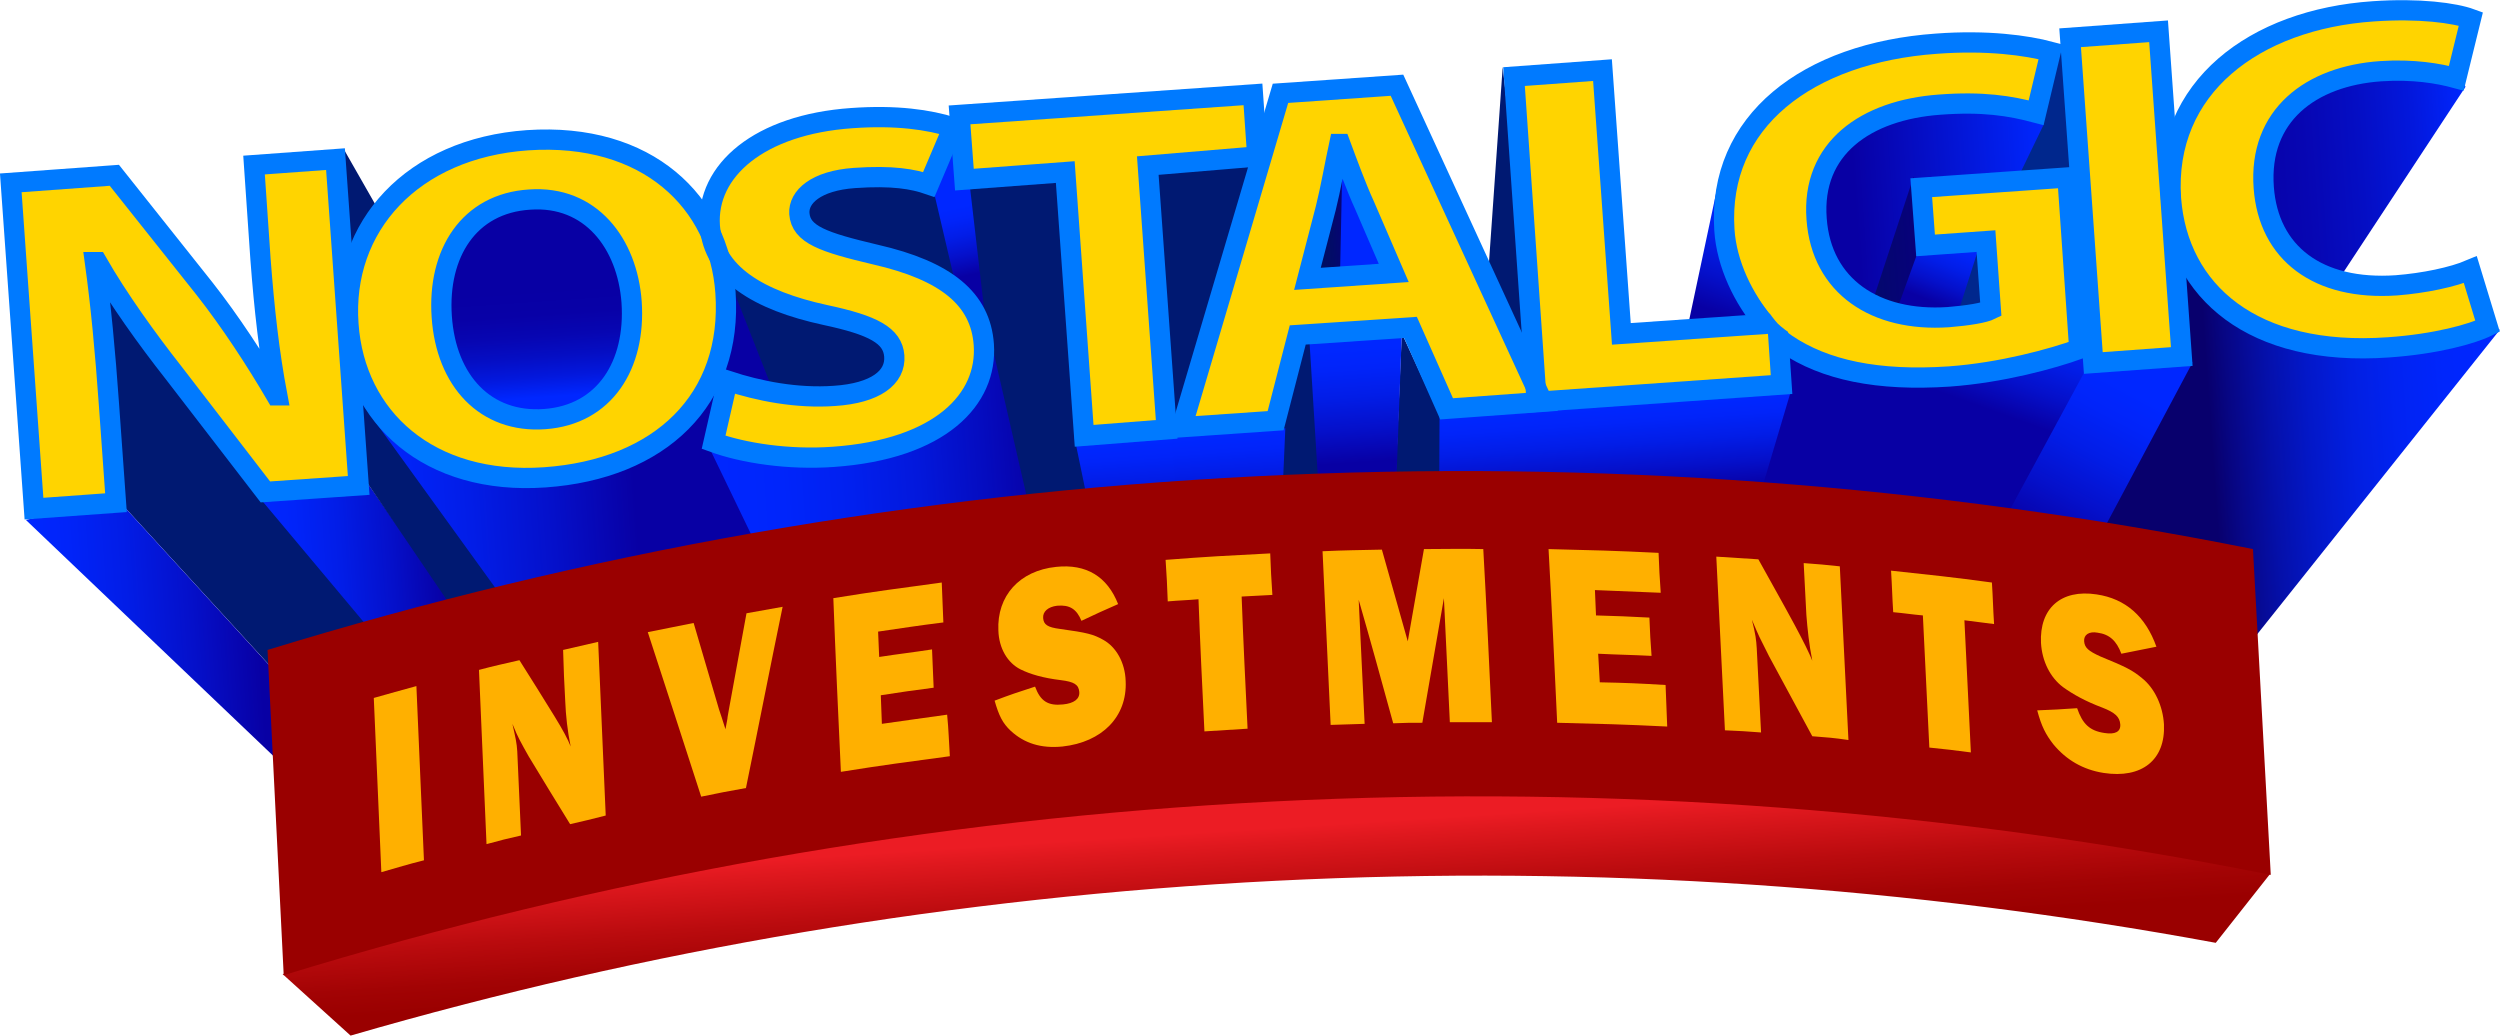
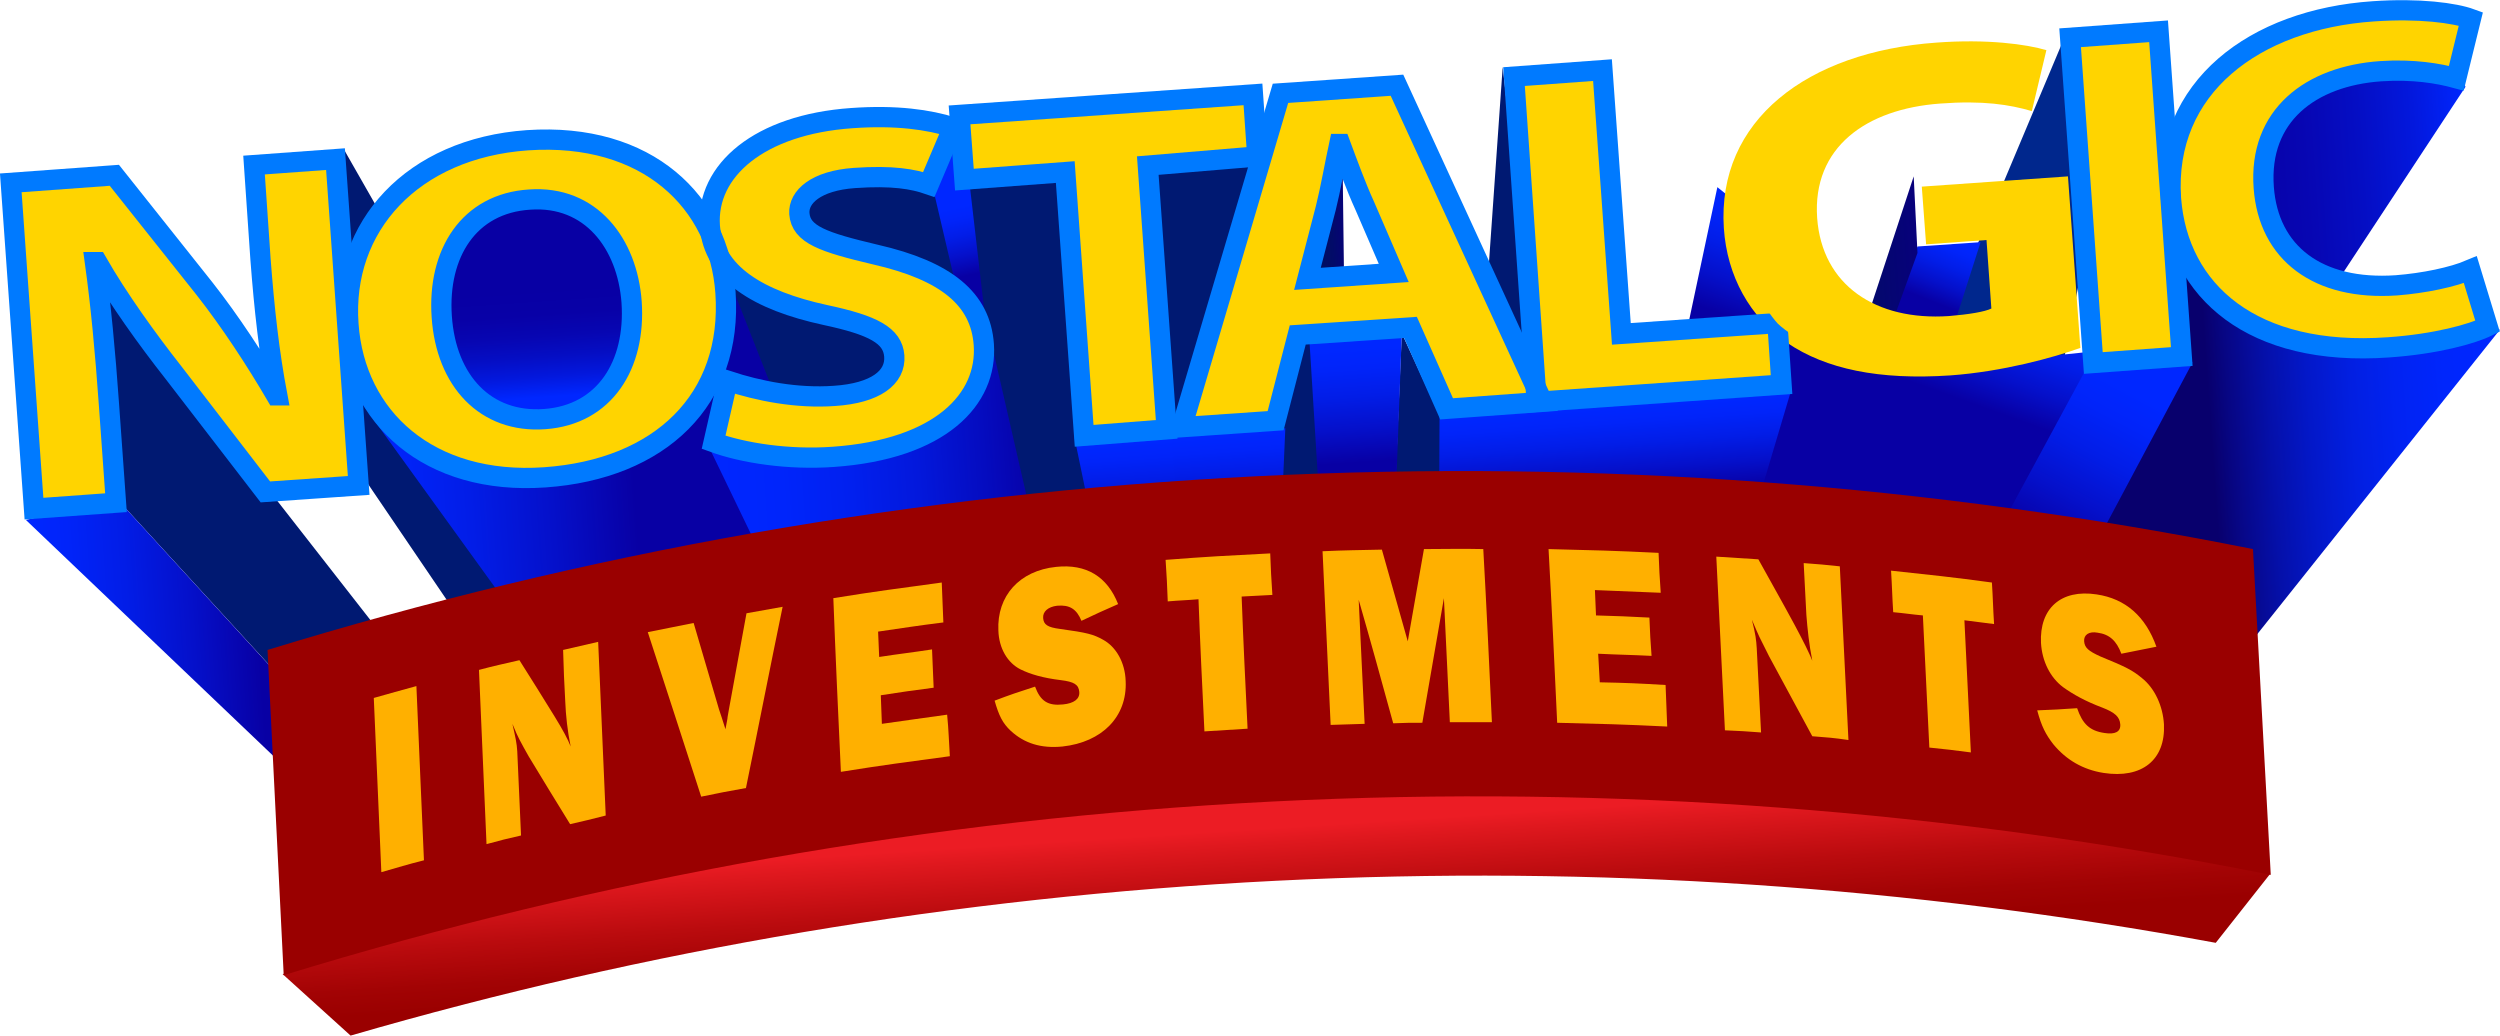
<svg xmlns="http://www.w3.org/2000/svg" version="1.1" id="Layer_1" x="0px" y="0px" viewBox="0 0 463.5 192" style="enable-background:new 0 0 463.5 192;" xml:space="preserve">
  <style type="text/css">
	.st0{fill:#00278D;}
	.st1{fill:url(#SVGID_1_);}
	.st2{fill:url(#SVGID_00000164503416385501083030000014355270881464045969_);}
	.st3{fill:url(#SVGID_00000046320948969393408360000014597173591864115640_);}
	.st4{fill:url(#SVGID_00000018204796634362531910000014428197776030679439_);}
	.st5{fill:#001972;}
	.st6{fill:url(#SVGID_00000037691482655313329600000011809883857853534095_);}
	.st7{fill:url(#SVGID_00000103954926927605953620000007471344848379625891_);}
	.st8{fill:url(#SVGID_00000126298520243276090360000000092455681760082304_);}
	.st9{fill:url(#SVGID_00000065036286825656075410000001814389663493419396_);}
	.st10{fill:url(#SVGID_00000044887110541137817110000014303062883742706566_);}
	.st11{fill:url(#SVGID_00000021107817006685584020000018418504752784435586_);}
	.st12{fill:url(#SVGID_00000129901399827213579110000008841845426967131017_);}
	.st13{fill:url(#SVGID_00000101808442405826203760000017574154925631611530_);}
	.st14{fill:url(#SVGID_00000150063749820522005260000006776696745073813403_);}
	.st15{fill:url(#SVGID_00000001633855244171501450000004176913791358034320_);}
	.st16{fill:url(#SVGID_00000147905800345734465570000017150602840651397504_);}
	.st17{fill:url(#SVGID_00000083810282405637545340000010002459309917171086_);}
	.st18{fill:url(#SVGID_00000024716550091425601680000001737124901168137102_);}
	.st19{fill:none;stroke:#231F20;stroke-width:0.268;}
	.st20{fill:url(#SVGID_00000165224182879263857520000011237496929563085964_);}
	.st21{fill:#0027FF;}
	.st22{fill:url(#SVGID_00000082342920838640039970000009523139745900002971_);}
	.st23{fill:#FFD400;}
	.st24{fill:none;stroke:#007AFF;stroke-width:3.755;}
	.st25{fill:url(#SVGID_00000033357967024848381300000001981239842683009972_);}
	.st26{fill:#9A0000;}
	.st27{fill:#FFB000;}
</style>
  <polygon class="st0" points="382.1,8.5 361.2,58.2 375,105.9 392,18.8 " />
  <linearGradient id="SVGID_1_" gradientUnits="userSpaceOnUse" x1="323.915" y1="0.956" x2="367.786" y2="0.956" gradientTransform="matrix(0.998 -7.044739e-02 7.044739e-02 0.998 12.86 60.183)">
    <stop offset="0.178" style="stop-color:#0800A4" />
    <stop offset="1" style="stop-color:#0027FF" />
  </linearGradient>
-   <path class="st1" d="M378.9,23.1l-4.5,9.3L356.2,34l-8,21.5c0,0-12-4.1-12.2-18.1c-0.2-14,11.6-17.6,22.2-18.8  c10.6-1.1,17.5,1.1,17.5,1.1L378.9,23.1z" />
  <linearGradient id="SVGID_00000149358532139727434760000017629537343930593412_" gradientUnits="userSpaceOnUse" x1="349.667" y1="8.809" x2="339.795" y2="29.344" gradientTransform="matrix(0.998 -7.044739e-02 7.044739e-02 0.998 12.86 60.183)">
    <stop offset="0" style="stop-color:#0027FF" />
    <stop offset="9.588272e-02" style="stop-color:#0124F9" />
    <stop offset="0.228" style="stop-color:#021DE7" />
    <stop offset="0.382" style="stop-color:#0510CA" />
    <stop offset="0.54" style="stop-color:#0800A4" />
  </linearGradient>
  <polygon style="fill:url(#SVGID_00000149358532139727434760000017629537343930593412_);" points="355.5,45.7 367.2,44.9 362.4,59.9   350.6,58.1 " />
  <linearGradient id="SVGID_00000141441568245017638840000001009783639630438581_" gradientUnits="userSpaceOnUse" x1="306.599" y1="44.489" x2="342.973" y2="44.489" gradientTransform="matrix(0.998 -7.044739e-02 7.044739e-02 0.998 12.86 60.183)">
    <stop offset="0.448" style="stop-color:#000E62" />
    <stop offset="0.669" style="stop-color:#020B68" />
    <stop offset="0.973" style="stop-color:#07017A" />
    <stop offset="1" style="stop-color:#08007C" />
  </linearGradient>
  <polygon style="fill:url(#SVGID_00000141441568245017638840000001009783639630438581_);" points="325.4,122.2 354.8,32.7   355.5,46.9 325.2,130.6 " />
  <linearGradient id="SVGID_00000177461053387165574390000017931220591249918888_" gradientUnits="userSpaceOnUse" x1="341.472" y1="12.224" x2="325.677" y2="48.157" gradientTransform="matrix(0.998 -7.044739e-02 7.044739e-02 0.998 12.86 60.183)">
    <stop offset="0" style="stop-color:#0027FF" />
    <stop offset="9.588272e-02" style="stop-color:#0124F9" />
    <stop offset="0.228" style="stop-color:#021DE7" />
    <stop offset="0.382" style="stop-color:#0510CA" />
    <stop offset="0.54" style="stop-color:#0800A4" />
  </linearGradient>
  <path style="fill:url(#SVGID_00000177461053387165574390000017931220591249918888_);" d="M350.7,136.4L389.2,65c0,0-30.8,4.1-42-0.4  c-11.1-4.5-24.3-26.3-24.3-26.3l-4.5-3.6l-19.7,92.8L350.7,136.4z" />
  <polygon class="st5" points="259.9,61.8 257.6,115.2 267.2,114.8 267.1,77.4 " />
  <linearGradient id="SVGID_00000070091237950569492550000013404647726804800923_" gradientUnits="userSpaceOnUse" x1="235.161" y1="21.149" x2="235.161" y2="60.375" gradientTransform="matrix(0.998 -7.044739e-02 7.044739e-02 0.998 12.86 60.183)">
    <stop offset="0" style="stop-color:#0027FF" />
    <stop offset="9.588272e-02" style="stop-color:#0124F9" />
    <stop offset="0.228" style="stop-color:#021DE7" />
    <stop offset="0.382" style="stop-color:#0510CA" />
    <stop offset="0.54" style="stop-color:#0800A4" />
  </linearGradient>
  <polygon style="fill:url(#SVGID_00000070091237950569492550000013404647726804800923_);" points="242.9,137.6 241,63.7 259.9,61.8   257.1,137.5 " />
  <polygon class="st5" points="242.6,60.4 237.9,78.6 235.9,134.7 247.3,136.5 " />
  <linearGradient id="SVGID_00000090994020363619555350000005397535528447984800_" gradientUnits="userSpaceOnUse" x1="361.856" y1="25.92" x2="446.257" y2="25.92" gradientTransform="matrix(0.998 -7.044739e-02 7.044739e-02 0.998 12.86 60.183)">
    <stop offset="0.344" style="stop-color:#0800A4" />
    <stop offset="0.498" style="stop-color:#0801A7" />
    <stop offset="0.631" style="stop-color:#0706B2" />
    <stop offset="0.756" style="stop-color:#050EC4" />
    <stop offset="0.877" style="stop-color:#0318DD" />
    <stop offset="0.993" style="stop-color:#0026FD" />
    <stop offset="1" style="stop-color:#0027FF" />
  </linearGradient>
  <polygon style="fill:url(#SVGID_00000090994020363619555350000005397535528447984800_);" points="457.1,16.1 397,107.4 378.7,104.4   399.6,55.9 398.7,35.4 433.2,9.2 453.1,6.7 " />
  <polygon class="st5" points="212.9,31 236.6,29.3 223.4,81.9 216.1,82.7 " />
  <polygon class="st5" points="199.1,23.2 174.5,26 195.1,123.4 206.2,120 " />
  <path class="st5" d="M133.5,48.3l8.6,25.3c0,0,20.4,5.4,25.9,0.6c5.5-4.8,1.5-13.8,1.5-13.8l-34.1-11.8" />
  <polygon class="st5" points="21.6,92.4 19.1,50.5 49.8,90.8 103,158.9 85.1,161.7 " />
  <linearGradient id="SVGID_00000114047348310830439620000010239625364586555065_" gradientUnits="userSpaceOnUse" x1="-10.573" y1="70.486" x2="66.385" y2="70.486" gradientTransform="matrix(0.998 -7.044739e-02 7.044739e-02 0.998 12.86 60.183)">
    <stop offset="0" style="stop-color:#0027FF" />
    <stop offset="9.588272e-02" style="stop-color:#0124F9" />
    <stop offset="0.228" style="stop-color:#021DE7" />
    <stop offset="0.382" style="stop-color:#0510CA" />
    <stop offset="0.54" style="stop-color:#0800A4" />
  </linearGradient>
  <polygon style="fill:url(#SVGID_00000114047348310830439620000010239625364586555065_);" points="4.8,96.4 76,164.3 86.7,163.5   21.6,92.4 " />
  <linearGradient id="SVGID_00000011719328929892275900000010914948148317243323_" gradientUnits="userSpaceOnUse" x1="33.115" y1="67.335" x2="94.404" y2="67.335" gradientTransform="matrix(0.998 -7.044739e-02 7.044739e-02 0.998 12.86 60.183)">
    <stop offset="0" style="stop-color:#0027FF" />
    <stop offset="9.588272e-02" style="stop-color:#0124F9" />
    <stop offset="0.228" style="stop-color:#021DE7" />
    <stop offset="0.382" style="stop-color:#0510CA" />
    <stop offset="0.54" style="stop-color:#0800A4" />
  </linearGradient>
-   <polygon style="fill:url(#SVGID_00000011719328929892275900000010914948148317243323_);" points="48.3,92.5 101.6,156.1   114.2,155.2 67.8,89.1 " />
  <polygon class="st5" points="63.7,27.6 115.3,118 111.4,153.3 67.8,89.1 " />
  <linearGradient id="SVGID_00000076571804711753906110000010458285511799692946_" gradientUnits="userSpaceOnUse" x1="49.395" y1="41.34" x2="147.494" y2="41.34" gradientTransform="matrix(0.998 -7.044739e-02 7.044739e-02 0.998 12.86 60.183)">
    <stop offset="0" style="stop-color:#0027FF" />
    <stop offset="9.588272e-02" style="stop-color:#0124F9" />
    <stop offset="0.228" style="stop-color:#021DE7" />
    <stop offset="0.382" style="stop-color:#0510CA" />
    <stop offset="0.54" style="stop-color:#0800A4" />
  </linearGradient>
  <path style="fill:url(#SVGID_00000076571804711753906110000010458285511799692946_);" d="M116.2,142.7L63,69.1  c0,0,22.2,15.2,35.7,12.3c13.5-2.9,28.5-32.8,28.5-32.8l4.5-5.7l34,86.5c0,0-0.7,10.8-17.2,12.5c-16.5,1.7-33.5,2.9-33.5,2.9" />
  <linearGradient id="SVGID_00000081628880408646329850000003860968333636428191_" gradientUnits="userSpaceOnUse" x1="85.883" y1="-10.965" x2="85.883" y2="19.591" gradientTransform="matrix(0.998 -7.044739e-02 7.044739e-02 0.998 12.86 60.183)">
    <stop offset="0.344" style="stop-color:#0800A4" />
    <stop offset="0.498" style="stop-color:#0801A7" />
    <stop offset="0.631" style="stop-color:#0706B2" />
    <stop offset="0.756" style="stop-color:#050EC4" />
    <stop offset="0.877" style="stop-color:#0318DD" />
    <stop offset="0.993" style="stop-color:#0026FD" />
    <stop offset="1" style="stop-color:#0027FF" />
  </linearGradient>
  <path style="fill:url(#SVGID_00000081628880408646329850000003860968333636428191_);" d="M78.9,59.5c0.9,12.9,10.6,22.7,21.6,21.9  c11-0.8,19.2-11.9,18.3-24.8c-0.9-12.9-10.6-22.7-21.6-21.9C86.2,35.5,78,46.6,78.9,59.5z" />
  <linearGradient id="SVGID_00000055693825003782295030000008468075902091365043_" gradientUnits="userSpaceOnUse" x1="116.665" y1="54.709" x2="181.428" y2="54.709" gradientTransform="matrix(0.998 -7.044739e-02 7.044739e-02 0.998 12.86 60.183)">
    <stop offset="0" style="stop-color:#0027FF" />
    <stop offset="0.201" style="stop-color:#0025FB" />
    <stop offset="0.396" style="stop-color:#0120EF" />
    <stop offset="0.59" style="stop-color:#0318DC" />
    <stop offset="0.781" style="stop-color:#050CC0" />
    <stop offset="0.939" style="stop-color:#0800A4" />
  </linearGradient>
  <path style="fill:url(#SVGID_00000055693825003782295030000008468075902091365043_);" d="M162.2,146.6l-30.7-63.6  c0,0,19.3,4.2,29.8,0.5c10.5-3.7,21.9-22.6,21.9-22.6l16.9,73.6l-17.1,7.6l-15.2,1.5" />
  <polygon class="st5" points="183.3,65 173.8,34.2 159.4,32.2 145.7,33.7 149.5,49.3 173.4,58.7 170,66.3 177.3,70.1 " />
  <linearGradient id="SVGID_00000111164111827723565080000016359236028617298324_" gradientUnits="userSpaceOnUse" x1="166.05" y1="-10.202" x2="169.622" y2="13.213" gradientTransform="matrix(0.998 -7.044739e-02 7.044739e-02 0.998 12.86 60.183)">
    <stop offset="0" style="stop-color:#0027FF" />
    <stop offset="9.588272e-02" style="stop-color:#0124F9" />
    <stop offset="0.228" style="stop-color:#021DE7" />
    <stop offset="0.382" style="stop-color:#0510CA" />
    <stop offset="0.54" style="stop-color:#0800A4" />
  </linearGradient>
  <polyline style="fill:url(#SVGID_00000111164111827723565080000016359236028617298324_);" points="183.8,68.9 178.5,23.2 173,35   180.1,65.3 180.7,69.9 " />
  <linearGradient id="SVGID_00000149363862146611240590000001459684877347289481_" gradientUnits="userSpaceOnUse" x1="194.673" y1="35.789" x2="194.673" y2="65.808" gradientTransform="matrix(0.998 -7.044739e-02 7.044739e-02 0.998 12.86 60.183)">
    <stop offset="0" style="stop-color:#0027FF" />
    <stop offset="9.588272e-02" style="stop-color:#0124F9" />
    <stop offset="0.228" style="stop-color:#021DE7" />
    <stop offset="0.382" style="stop-color:#0510CA" />
    <stop offset="0.54" style="stop-color:#0800A4" />
  </linearGradient>
  <polygon style="fill:url(#SVGID_00000149363862146611240590000001459684877347289481_);" points="199.2,81.1 211.3,139.5   223.8,138.6 219.6,79 " />
  <linearGradient id="SVGID_00000045596964436104790770000014369732656373969051_" gradientUnits="userSpaceOnUse" x1="212.905" y1="35.628" x2="212.905" y2="65.64" gradientTransform="matrix(0.998 -7.044739e-02 7.044739e-02 0.998 12.86 60.183)">
    <stop offset="0" style="stop-color:#0027FF" />
    <stop offset="9.588272e-02" style="stop-color:#0124F9" />
    <stop offset="0.228" style="stop-color:#021DE7" />
    <stop offset="0.382" style="stop-color:#0510CA" />
    <stop offset="0.54" style="stop-color:#0800A4" />
  </linearGradient>
  <polygon style="fill:url(#SVGID_00000045596964436104790770000014369732656373969051_);" points="238.3,79.4 235.8,137.1   221.7,138.1 217.1,80.4 " />
  <polyline class="st5" points="272,106.5 278.6,12.4 285.6,75.8 280.6,109.4 272,106.5 " />
  <linearGradient id="SVGID_00000003795040141890306810000007143667229480995737_" gradientUnits="userSpaceOnUse" x1="288.28" y1="35.364" x2="288.28" y2="65.917" gradientTransform="matrix(0.998 -7.044739e-02 7.044739e-02 0.998 12.86 60.183)">
    <stop offset="0" style="stop-color:#0027FF" />
    <stop offset="9.588272e-02" style="stop-color:#0124F9" />
    <stop offset="0.228" style="stop-color:#021DE7" />
    <stop offset="0.382" style="stop-color:#0510CA" />
    <stop offset="0.54" style="stop-color:#0800A4" />
  </linearGradient>
  <polygon style="fill:url(#SVGID_00000003795040141890306810000007143667229480995737_);" points="313.4,135.1 332.1,72.3 285.8,74   277.1,126.8 " />
  <linearGradient id="SVGID_00000140726234259735539370000002396968911826568116_" gradientUnits="userSpaceOnUse" x1="365.546" y1="60.416" x2="449.478" y2="60.416" gradientTransform="matrix(0.998 -7.044739e-02 7.044739e-02 0.998 12.86 60.183)">
    <stop offset="0.344" style="stop-color:#08006D" />
    <stop offset="0.389" style="stop-color:#070684" />
    <stop offset="0.476" style="stop-color:#0510AA" />
    <stop offset="0.566" style="stop-color:#0318C9" />
    <stop offset="0.66" style="stop-color:#021FE1" />
    <stop offset="0.759" style="stop-color:#0123F2" />
    <stop offset="0.867" style="stop-color:#0026FC" />
    <stop offset="1" style="stop-color:#0027FF" />
  </linearGradient>
-   <path style="fill:url(#SVGID_00000140726234259735539370000002396968911826568116_);" d="M400.7,139.9l62.8-78.8  c0,0-20.5,3.9-30.1,3c-9.6-0.9-28.2-17.5-28.2-17.5l0.3,19.2l-22.9,41.5L400.7,139.9z" />
+   <path style="fill:url(#SVGID_00000140726234259735539370000002396968911826568116_);" d="M400.7,139.9l62.8-78.8  c0,0-20.5,3.9-30.1,3c-9.6-0.9-28.2-17.5-28.2-17.5l-22.9,41.5L400.7,139.9z" />
  <linearGradient id="SVGID_00000159447333768266009370000017951293453563035792_" gradientUnits="userSpaceOnUse" x1="379.421" y1="38.7" x2="347.957" y2="88.893" gradientTransform="matrix(0.998 -7.044739e-02 7.044739e-02 0.998 12.86 60.183)">
    <stop offset="0" style="stop-color:#0027FF" />
    <stop offset="9.588272e-02" style="stop-color:#0124F9" />
    <stop offset="0.228" style="stop-color:#021DE7" />
    <stop offset="0.382" style="stop-color:#0510CA" />
    <stop offset="0.54" style="stop-color:#0800A4" />
  </linearGradient>
  <polygon style="fill:url(#SVGID_00000159447333768266009370000017951293453563035792_);" points="369.3,137 406.5,67.2 387.2,67.6   350.5,135.4 " />
  <path class="st19" d="M220.9,118.2" />
  <linearGradient id="SVGID_00000057139649321221571500000018437787831661009331_" gradientUnits="userSpaceOnUse" x1="228.136" y1="-2.546" x2="237.613" y2="-2.546" gradientTransform="matrix(0.998 -7.044739e-02 7.044739e-02 0.998 12.86 60.183)">
    <stop offset="0.448" style="stop-color:#000E62" />
    <stop offset="0.669" style="stop-color:#020B68" />
    <stop offset="0.973" style="stop-color:#07017A" />
    <stop offset="1" style="stop-color:#08007C" />
  </linearGradient>
  <polygon style="fill:url(#SVGID_00000057139649321221571500000018437787831661009331_);" points="248.9,29.1 249.2,52.8 241.1,53.4   " />
-   <polygon class="st21" points="248.9,29.1 248.4,52.9 259.4,51.6 " />
  <linearGradient id="SVGID_00000059268829022784403780000001919391645858355645_" gradientUnits="userSpaceOnUse" x1="260.514" y1="35.365" x2="260.514" y2="65.918" gradientTransform="matrix(0.998 -7.044739e-02 7.044739e-02 0.998 12.86 60.183)">
    <stop offset="0" style="stop-color:#0027FF" />
    <stop offset="9.588272e-02" style="stop-color:#0124F9" />
    <stop offset="0.228" style="stop-color:#021DE7" />
    <stop offset="0.382" style="stop-color:#0510CA" />
    <stop offset="0.54" style="stop-color:#0800A4" />
  </linearGradient>
  <polygon style="fill:url(#SVGID_00000059268829022784403780000001919391645858355645_);" points="266.9,75.3 286.1,74.5   280.7,113.9 266.7,113.9 " />
  <g>
    <path class="st23" d="M6.3,94.1L2,33.7l19.2-1.4l16.7,21c4.8,6,9.5,13.3,13.3,19.8l0.2,0c-1.5-7.9-2.4-16-3.1-25.2l-1.2-17.5   l15.1-1.1l4.3,60.3L49.2,91L32,68.8c-4.8-6.1-10.2-13.6-14.1-20.4l-0.4,0c1.1,8,1.9,16.5,2.6,26.4L21.4,93L6.3,94.1z" />
    <path class="st23" d="M196.6,31.6l-16.4,0.3l-1-10.3l52.9-3.9l0.8,11.5L213,30.4l3.5,48.9l-16.4,1.2L196.6,31.6z" />
    <path class="st23" d="M240.6,61.9l-4.1,15.9l-17,1.2l17.9-61.9l21.6-1.5L286,74.3l-17.8,1.3l-6.7-15.1L240.6,61.9z M258.4,50.4   l-5.4-12.5c-1.6-3.5-3.2-7.9-4.5-11.4l-0.2,0c-0.8,3.7-1.6,8.3-2.5,11.9l-3.4,13.1L258.4,50.4z" />
    <path class="st23" d="M400.2,5.6l4.3,60.3L388,67.1l-4.3-60.3L400.2,5.6z" />
    <path class="st23" d="M461.2,60.3c-2.8,1.4-9.6,3.3-18.4,3.9c-25.2,1.8-39-10.4-40.3-27.6C401,16.1,418,3.4,440,1.9   c8.5-0.6,15.1,0.3,18.1,1.4l-2.7,11c-3.3-0.9-8-1.7-14-1.3c-13,0.9-22.7,8.2-21.7,21.6c0.9,12.1,10,19.1,24.6,18.1   c5.1-0.4,10.4-1.6,13.7-2.9L461.2,60.3z" />
    <path class="st23" d="M134.4,54.1c1.4,19.9-12.1,32.8-33.5,34.3C79.4,89.9,65.7,77.3,64.5,60c-1.3-18.1,11.8-32.6,33.2-34.1   C120.1,24.3,133.3,37.3,134.4,54.1z M81.9,58.5c0.8,11.9,8.1,19.8,19.1,19c11.1-0.8,16.9-10,16.1-21.7c-0.8-10.9-7.6-19.8-18.9-19   C86.9,37.5,81.1,46.8,81.9,58.5z" />
    <path class="st23" d="M135.7,70.9c4.5,1.6,11.5,3,18.5,2.5c7.6-0.5,11.4-3.4,11.1-7.4c-0.3-3.8-3.9-5.7-12.8-7.6   c-12.4-2.7-20.7-7.7-21.4-16.5c-0.7-10.3,9.2-18.8,26.3-20c8.3-0.6,14.3,0.3,18.8,1.7l-2.9,11.2c-2.9-1-8.3-2.3-15.3-1.8   c-7.1,0.5-10.4,3.5-10.2,6.6c0.3,3.8,4.4,5.3,14.1,7.6c13.1,3,19.5,8.2,20.1,16.7c0.7,10.1-8,19.4-27.9,20.8   c-8.3,0.6-16.7-0.7-20.9-2.3L135.7,70.9z" />
    <path class="st23" d="M280.6,14l16.4-1.2l3.5,48.9l28.9-2l0.8,11.5l-45.4,3.2L280.6,14z" />
    <path class="st23" d="M385.7,64.5c-5,1.8-14.4,4.4-24.1,5.1c-13.3,0.9-23.1-1.2-30.2-6c-7-4.8-11.2-12.4-11.8-21.3   C318.3,22.3,335.1,9.6,359,7.9c9.4-0.7,16.7,0.3,20.4,1.4l-2.7,11.3c-4.1-1.2-9-2-17-1.4c-13.7,1-23.7,8.1-22.8,21.2   c0.9,12.5,10.9,19.1,24.4,18.2c3.7-0.3,6.7-0.8,7.9-1.4l-0.9-12.7l-11.2,0.8l-0.8-10.7l27.1-1.9L385.7,64.5z" />
  </g>
  <path class="st24" d="M6.3,94.3L2,33.9l19.2-1.4l16.7,21c4.8,6.1,9.5,13.3,13.3,19.8l0.2,0c-1.5-7.9-2.4-16-3.1-25.2l-1.2-17.5  l15.1-1.1L66.5,90l-17.3,1.2L32.1,69c-4.8-6.1-10.2-13.6-14.1-20.4l-0.4,0c1.1,8,1.9,16.5,2.6,26.4l1.3,18.2L6.3,94.3z" />
  <path class="st24" d="M177.9,21.3l54.4-3.8l0.8,11.5l-20.3,1.7l3.5,48.9L201,80.8l-3.5-48.9l-18.7,1.4L177.9,21.3z" />
  <path class="st24" d="M240.6,62.1L236.5,78l-17.4,1.2l18.3-61.9l21.6-1.5L286,74.5l-17.8,1.3l-6.7-15.1L240.6,62.1z M258.4,50.6  l-5.4-12.5c-1.6-3.5-3.2-7.9-4.5-11.4l-0.2,0c-0.8,3.7-1.6,8.3-2.5,11.9l-3.4,13.1L258.4,50.6z" />
  <path class="st24" d="M400.2,5.8l4.3,60.3l-16.4,1.2l-4.3-60.3L400.2,5.8z" />
  <path class="st24" d="M461.2,60.5c-2.8,1.4-9.6,3.3-18.4,3.9c-25.2,1.8-39-10.4-40.3-27.6C401.1,16.2,418,3.6,440,2.1  c8.5-0.6,15.1,0.3,18.1,1.4l-2.7,11c-3.3-0.9-8-1.7-14-1.3c-13,0.9-22.7,8.2-21.7,21.6c0.9,12.1,10,19.1,24.6,18.1  c5.1-0.4,10.4-1.5,13.7-2.9L461.2,60.5z" />
  <path class="st24" d="M134.5,54.2c1.4,19.9-12.1,32.8-33.5,34.3c-21.5,1.5-35.2-11.1-36.4-28.4c-1.3-18.1,11.8-32.6,33.2-34.1  C120.1,24.5,133.3,37.5,134.5,54.2z M81.9,58.7c0.8,11.9,8.1,19.8,19.1,19c11.1-0.8,16.9-10,16.1-21.7c-0.8-10.9-7.6-19.8-18.9-19  C86.9,37.7,81.1,47,81.9,58.7z" />
  <path class="st24" d="M134.9,70.6c5.8,1.9,12.8,3.3,19.8,2.8c7.6-0.5,11.4-3.4,11.1-7.4c-0.3-3.8-3.9-5.7-12.8-7.6  c-12.4-2.7-20.7-7.7-21.4-16.5c-0.7-10.3,9.2-18.8,26.3-20c8.3-0.6,14.3,0.3,18.8,1.7l-4.5,10.6c-2.9-1-6.7-1.7-13.8-1.2  c-7.1,0.5-10.4,3.5-10.2,6.6c0.3,3.9,4.4,5.3,14.1,7.6c13.1,3,19.5,8.2,20.1,16.7c0.7,10.1-8,19.4-27.9,20.8  c-8.3,0.6-16.7-0.7-22.2-2.7L134.9,70.6z" />
  <path class="st24" d="M280.7,14.2l16.4-1.2l3.5,48.9l28.9-2l0.2,2.5l0.6,8.9l-45.4,3.2L280.7,14.2z" />
-   <path class="st24" d="M327.2,60c-3.9-4.5-7.1-11-7.5-17.4C318.4,22.5,335.1,9.8,359,8.1c9.4-0.7,16.7,0.3,21.2,1.5l-2.7,11.3  c-4.9-1.3-9.9-2.1-17.9-1.5c-13.7,1-23.8,8.1-22.8,21.2c0.9,12.5,10.9,19.1,24.4,18.2c3.7-0.3,6.7-0.8,7.9-1.4l-0.9-12.7l-11.2,0.8  l-0.8-10.7l27.1-1.9l2.2,31.8c-5,1.8-14.4,4.4-24.1,5.1c-13.3,0.9-23.1-1.2-30.2-6c-0.7-0.5-1.4-1-2-1.5" />
  <path class="st23" d="M329.3,54.1l-3.1,1.3c0,0,2.1,3.2,3.4,4.6c1.4,1.4,4.9,3.5,4.9,3.5l2.7-5.2" />
  <linearGradient id="SVGID_00000163040563469826591450000000201871256930980284_" gradientUnits="userSpaceOnUse" x1="243.564" y1="153.64" x2="244.335" y2="211.133" gradientTransform="matrix(0.999 -5.010377e-02 5.010377e-02 0.999 -15.536 12.213)">
    <stop offset="0" style="stop-color:#EC1C24" />
    <stop offset="4.861143e-02" style="stop-color:#DF181E" />
    <stop offset="0.209" style="stop-color:#BA0B0E" />
    <stop offset="0.339" style="stop-color:#A20304" />
    <stop offset="0.42" style="stop-color:#9A0000" />
  </linearGradient>
  <path style="fill:url(#SVGID_00000163040563469826591450000000201871256930980284_);" d="M65,192c54.7-15.9,112.1-25.7,171.5-28.7  c59.6-3,118,1.1,174.3,11.5l10.1-12.8c-59.6-11.9-121.6-16.8-185.1-13.6c-63.7,3.2-125.1,14.3-183.4,32.2L65,192z" />
  <path class="st26" d="M421,162.2c-59.6-11.9-121.6-16.8-185-13.6c-63.7,3.2-125.1,14.3-183.4,32.2l-3-60.3  c58.3-17.9,119.7-29,183.3-32.2c63.4-3.2,125.3,1.6,184.8,13.5L421,162.2z" />
  <g>
    <g>
      <path class="st27" d="M78.6,159.5c-3.2,0.8-4.7,1.3-7.9,2.2c-0.5-10.8-0.9-21.5-1.4-32.3c3.1-0.9,4.7-1.3,7.9-2.2    C77.7,138,78.1,148.8,78.6,159.5z" />
      <path class="st27" d="M105.7,152.8c-3.1-5-4.6-7.5-7.7-12.6c-0.6-1.1-1.2-2.1-1.7-3.1c-0.3-0.6-0.7-1.4-1.3-2.9    c0.6,2.7,0.8,3.5,0.9,5.1c0.3,6.2,0.4,9.4,0.7,15.6c-2.6,0.6-3.9,0.9-6.4,1.6c-0.5-10.8-0.9-21.5-1.4-32.3c3-0.8,4.5-1.1,7.5-1.8    c2.6,4.1,3.9,6.2,6.5,10.4c1.6,2.6,2.5,4.3,3,5.6c-0.6-2.9-0.9-5.8-1-8.3c-0.2-3.8-0.3-5.7-0.4-9.6c2.6-0.6,3.9-0.9,6.5-1.5    c0.5,10.7,0.9,21.5,1.4,32.2C109.6,151.9,108.3,152.2,105.7,152.8z" />
      <path class="st27" d="M138.3,146.1c-3.3,0.6-5,0.9-8.3,1.6c-3.3-10.2-6.6-20.4-9.9-30.5c3.4-0.7,5.1-1,8.5-1.7    c1.9,6.4,2.8,9.6,4.7,16c0.2,0.6,0.3,0.9,0.5,1.5c0.3,0.9,0.4,1.3,0.7,2.2c0.2-1.1,0.4-2,0.4-2.3c0.1-0.7,0.2-1,0.3-1.7    c1.3-7,1.9-10.5,3.2-17.5c2.7-0.5,4-0.7,6.7-1.2C142.8,123.6,140.6,134.9,138.3,146.1z" />
      <path class="st27" d="M176.1,140.2c-8.1,1.1-12.1,1.6-20.2,2.9c-0.5-10.7-1-21.5-1.4-32.2c8-1.3,12.1-1.8,20.1-2.9    c0.1,3,0.2,4.5,0.3,7.4c-4.8,0.6-7.3,1-12.1,1.7c0.1,1.9,0.1,2.8,0.2,4.7c3.9-0.6,5.9-0.8,9.8-1.4c0.1,2.9,0.2,4.3,0.3,7.1    c-3.9,0.5-5.9,0.8-9.8,1.4c0.1,2.1,0.1,3.2,0.2,5.3c4.8-0.7,7.2-1,12.1-1.7C175.9,135.6,175.9,137.1,176.1,140.2z" />
      <path class="st27" d="M191.9,127.3c1,2.7,2.4,3.6,5.2,3.3c2-0.2,3.1-1,3-2.3c-0.1-1.4-1-1.9-3.4-2.2c-3.3-0.4-5.7-1.1-7.5-2    c-2.4-1.2-4-3.9-4.1-7.2c-0.3-6.4,3.9-11.1,10.7-11.8c5.6-0.6,9.5,1.8,11.5,6.9c-2.7,1.2-4.1,1.8-6.8,3.1c-0.9-2.2-2.2-3-4.5-2.8    c-1.7,0.2-2.7,1.1-2.6,2.3c0.1,1.2,0.8,1.7,3.1,2c5.1,0.7,6.2,1,8,2c2.4,1.3,4.1,4.2,4.2,7.7c0.3,6.6-4.4,11.3-11.7,12.1    c-4,0.4-7.1-0.6-9.6-2.9c-1.5-1.4-2.2-2.8-3-5.6C187.3,128.8,188.8,128.3,191.9,127.3z" />
      <path class="st27" d="M231.3,135.1c-3.2,0.2-4.8,0.3-8,0.5c-0.4-8.2-0.8-16.3-1.1-24.5c-2.3,0.2-3.4,0.2-5.7,0.4    c-0.1-3.1-0.2-4.6-0.4-7.7c7.7-0.6,11.6-0.8,19.4-1.2c0.1,3.1,0.2,4.6,0.4,7.7c-2.3,0.1-3.4,0.2-5.7,0.3    C230.5,118.8,230.9,126.9,231.3,135.1z" />
      <path class="st27" d="M276.6,133.9c-3.1,0-4.7,0-7.8,0c-0.4-7.7-0.7-15.4-1.1-23c-1.3,7.7-2.7,15.4-4,23.1c-2.1,0-3.2,0-5.4,0.1    c-2.1-7.6-4.2-15.3-6.4-22.9c0.4,7.7,0.7,15.4,1.1,23c-2.5,0.1-3.8,0.1-6.3,0.2c-0.5-10.7-1-21.5-1.5-32.2c4.4-0.2,6.6-0.2,11-0.3    c1.9,6.8,2.9,10.2,4.8,17c1.2-6.9,1.8-10.3,3-17.1c4.4,0,6.6-0.1,11,0C275.6,112.4,276.1,123.2,276.6,133.9z" />
      <path class="st27" d="M309.1,134.7c-8.1-0.4-12.2-0.5-20.4-0.7c-0.5-10.7-1-21.5-1.6-32.2c8.2,0.2,12.3,0.3,20.4,0.7    c0.1,3,0.2,4.5,0.4,7.4c-4.9-0.2-7.3-0.3-12.2-0.5c0.1,1.9,0.1,2.8,0.2,4.7c4,0.1,5.9,0.2,9.9,0.4c0.1,2.9,0.2,4.3,0.4,7.1    c-3.9-0.2-5.9-0.2-9.9-0.4c0.1,2.1,0.2,3.2,0.3,5.3c4.9,0.1,7.3,0.2,12.2,0.5C308.9,130.1,309,131.6,309.1,134.7z" />
      <path class="st27" d="M336,136.5c-3.2-5.9-4.8-8.9-8-14.8c-0.6-1.2-1.2-2.4-1.8-3.6c-0.3-0.6-0.7-1.6-1.4-3.2    c0.7,2.8,0.8,3.7,0.9,5.3c0.3,6.2,0.5,9.4,0.8,15.6c-2.7-0.2-4-0.3-6.7-0.4c-0.5-10.7-1.1-21.5-1.6-32.2c3.1,0.2,4.7,0.3,7.8,0.5    c2.7,4.9,4.1,7.3,6.8,12.3c1.6,3,2.6,5,3.2,6.5c-0.6-3-0.9-5.9-1.1-8.5c-0.2-3.8-0.3-5.7-0.5-9.6c2.7,0.2,4,0.3,6.7,0.6    c0.5,10.7,1.1,21.5,1.6,32.2C340,136.8,338.7,136.7,336,136.5z" />
      <path class="st27" d="M365.4,139.5c-3.1-0.4-4.6-0.6-7.7-0.9c-0.4-8.2-0.8-16.3-1.2-24.5c-2.2-0.2-3.3-0.4-5.5-0.6    c-0.2-3.1-0.2-4.6-0.4-7.7c7.5,0.8,11.3,1.2,18.7,2.2c0.2,3.1,0.2,4.6,0.4,7.7c-2.2-0.3-3.3-0.4-5.5-0.7    C364.6,123.2,365,131.3,365.4,139.5z" />
      <path class="st27" d="M385.1,131.3c1,2.9,2.3,4.2,5.1,4.6c1.9,0.3,3-0.2,2.9-1.6c-0.1-1.4-1-2.2-3.3-3.1c-3.2-1.2-5.5-2.5-7.3-3.8    c-2.4-1.8-3.9-4.8-4.1-8.2c-0.3-6.4,3.7-10,10.3-9c5.4,0.8,9.1,4.1,11.1,9.7c-2.6,0.5-3.9,0.8-6.5,1.3c-0.9-2.4-2.2-3.6-4.4-3.9    c-1.6-0.3-2.6,0.4-2.5,1.6c0.1,1.2,0.8,1.8,3,2.8c4.9,2,6,2.6,7.7,4c2.4,1.9,3.9,5.2,4.1,8.6c0.3,6.6-4.1,10.1-11.2,9    c-3.8-0.6-6.9-2.4-9.3-5.3c-1.4-1.8-2.2-3.3-3-6.3C380.6,131.6,382.1,131.5,385.1,131.3z" />
    </g>
  </g>
</svg>